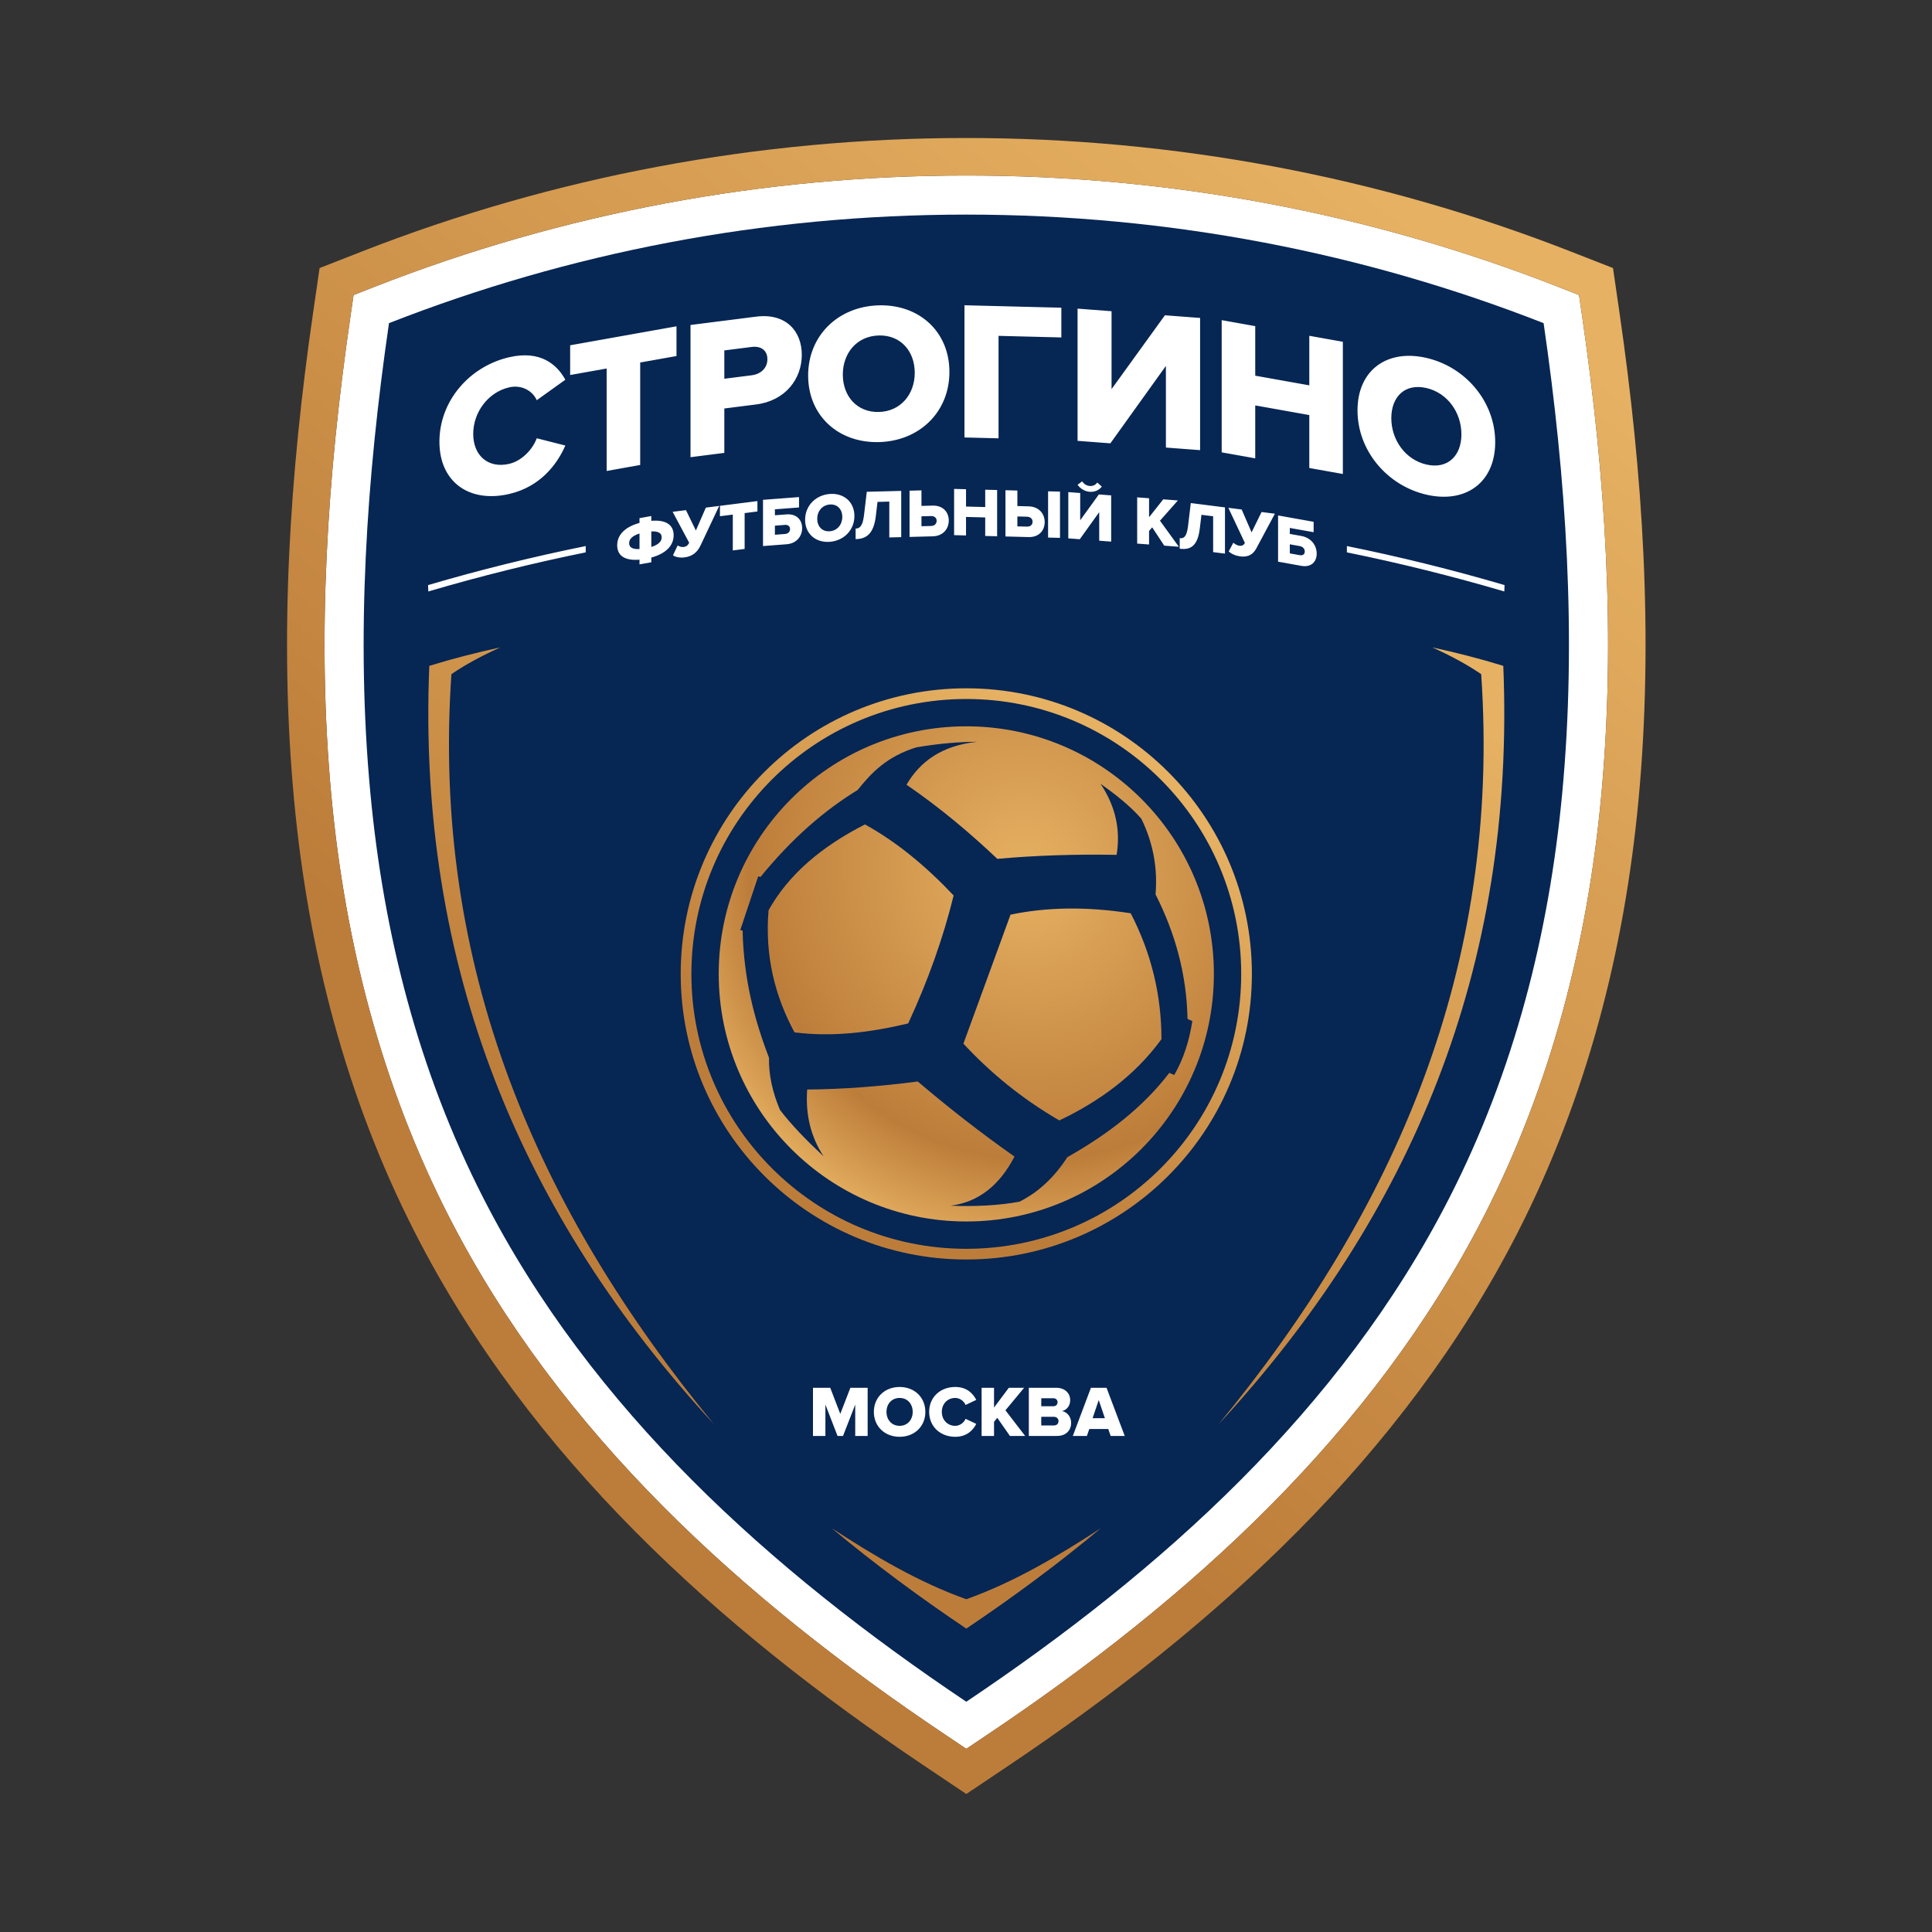
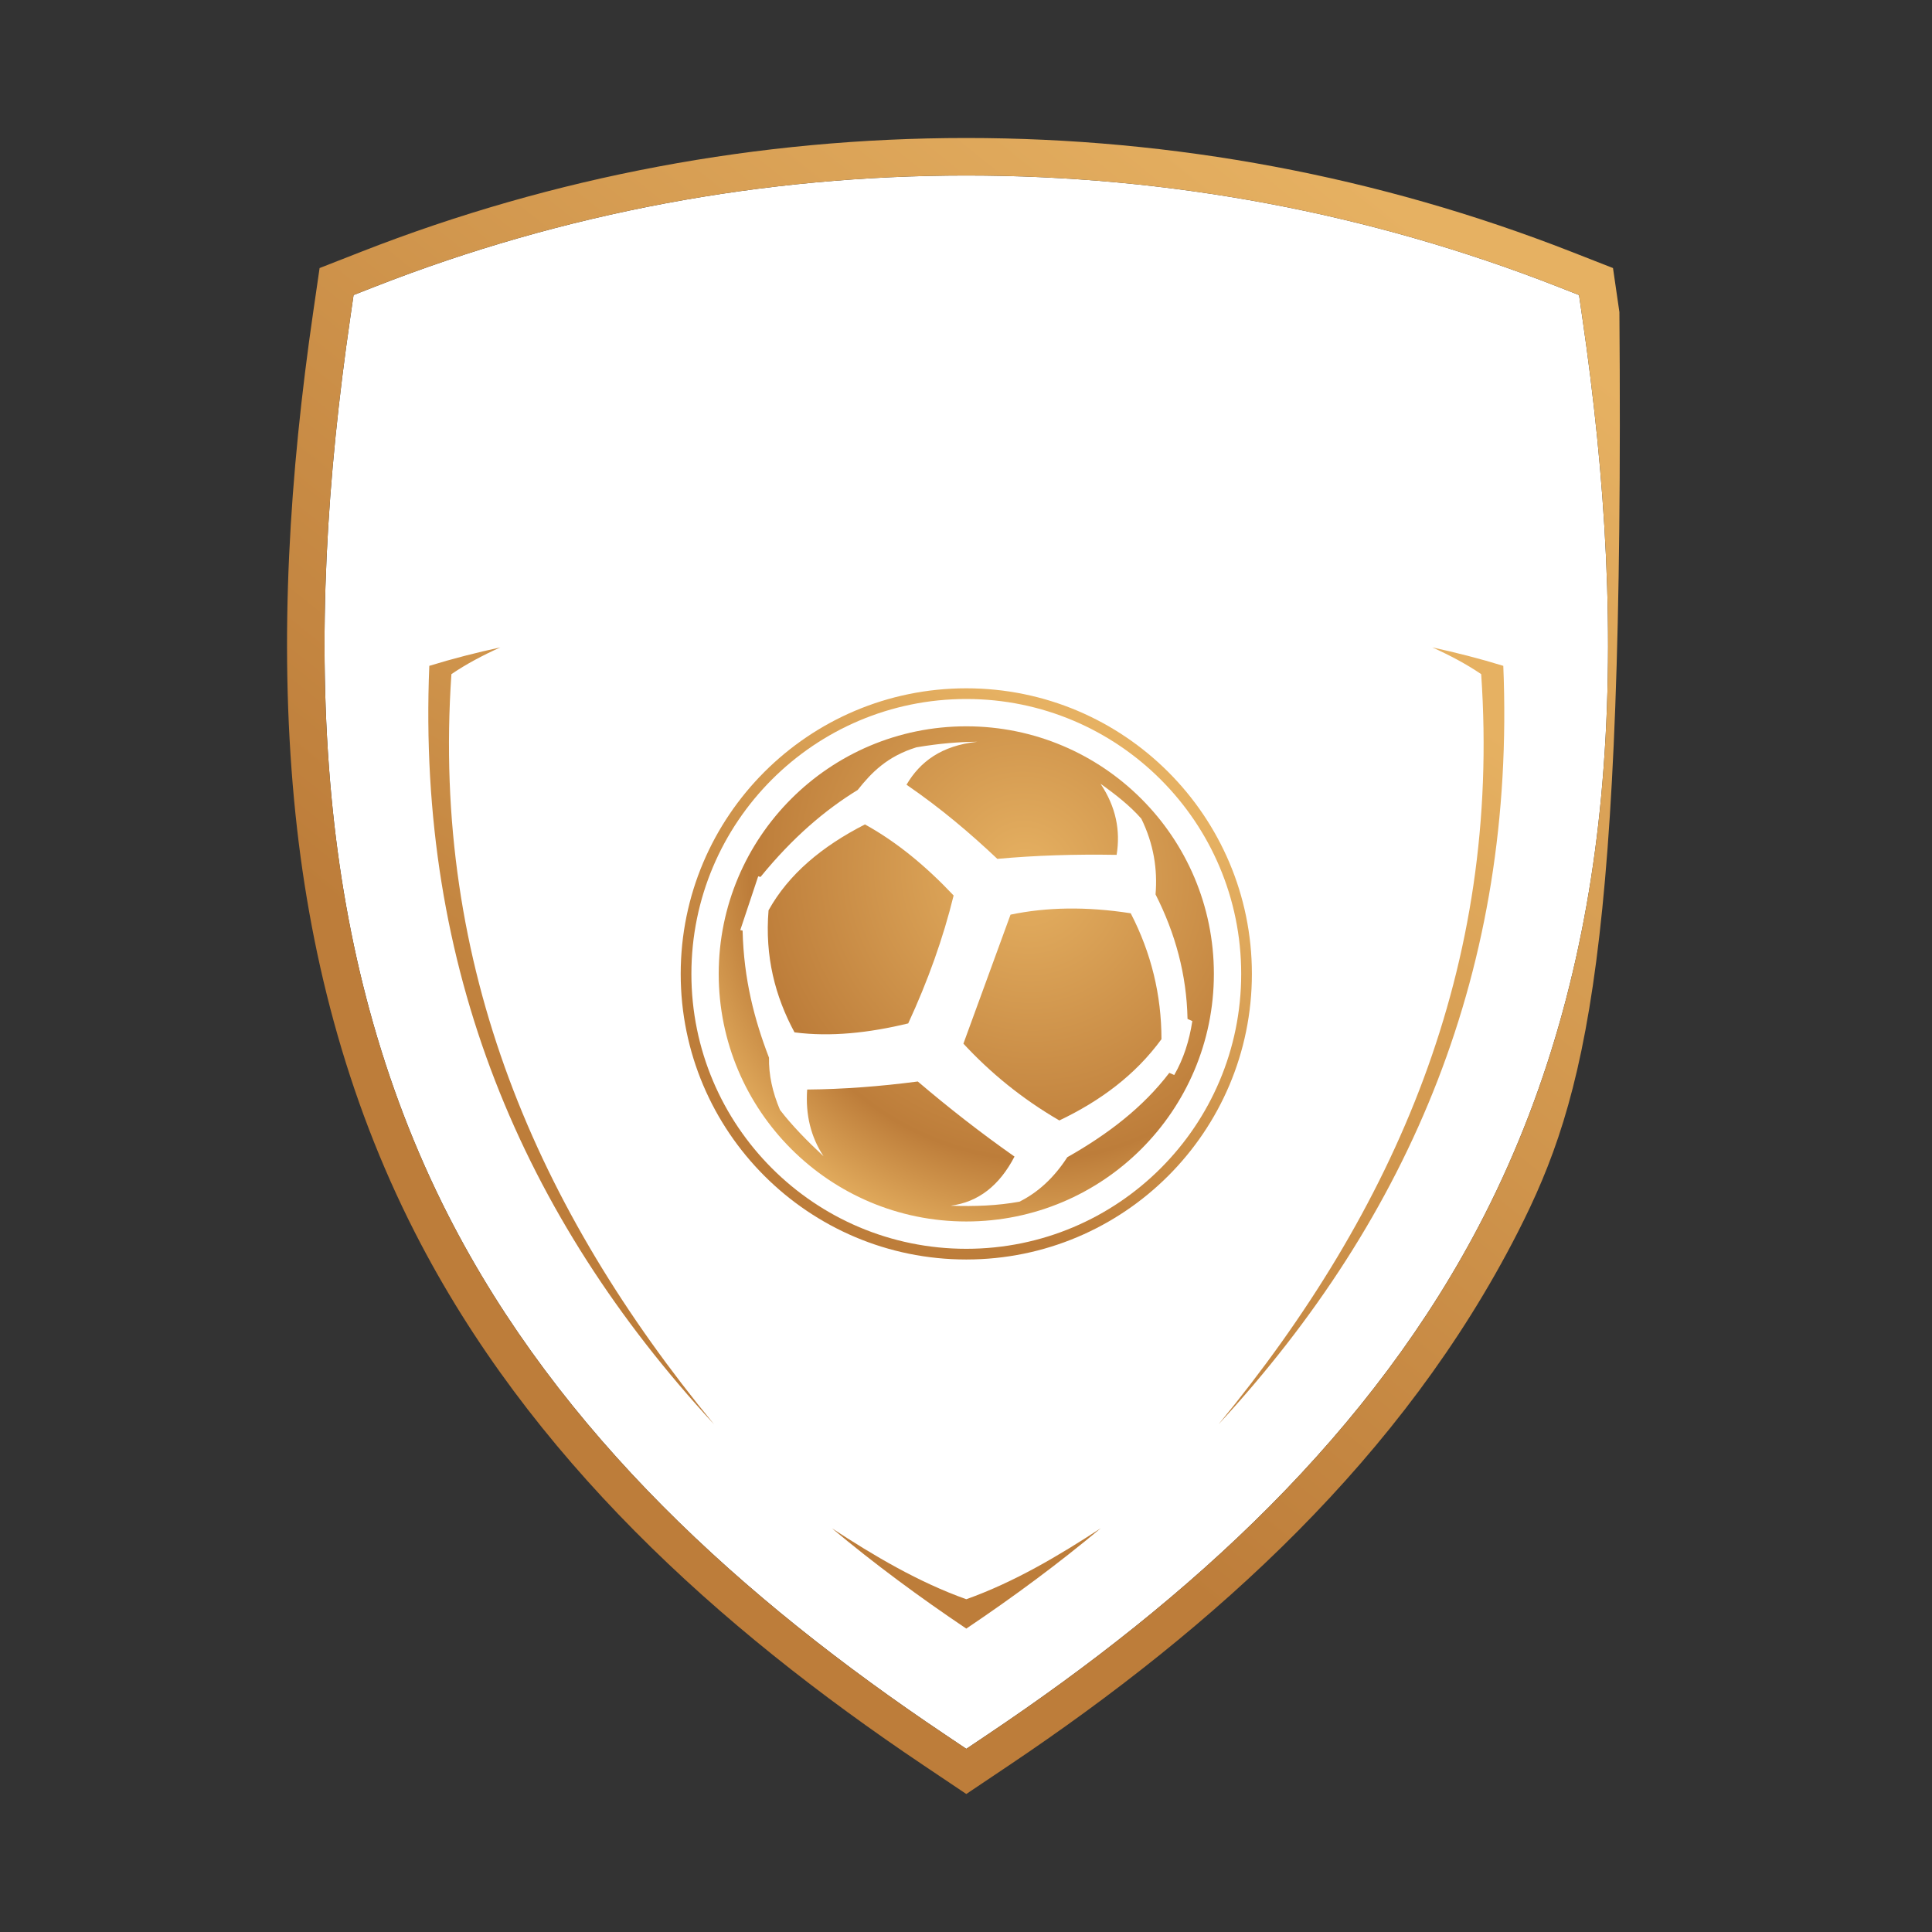
<svg xmlns="http://www.w3.org/2000/svg" width="350" height="350" viewBox="0 0 350 350" fill="none">
  <rect x="0" y="0" width="350" height="350" fill="#333333" stroke="none" />
  <path fill-rule="evenodd" clip-rule="evenodd" d="M286.648 57.522C290.82 86.197 292.779 115.434 290.062 144.345C287.575 170.816 281.002 196.456 268.883 220.202C248.692 259.763 215.417 289.732 179 314.168L175.054 316.817L171.108 314.168C134.691 289.732 101.416 259.763 81.225 220.202C69.106 196.456 62.533 170.816 60.046 144.345C57.329 115.434 59.287 86.197 63.46 57.522L64.053 53.448L67.885 51.947C102.067 38.559 138.351 31.794 175.054 31.794C211.756 31.794 248.042 38.559 282.222 51.947L286.055 53.448L286.648 57.522Z" fill="white" />
-   <path fill-rule="evenodd" clip-rule="evenodd" d="M293.371 56.545C297.62 85.773 299.596 115.511 296.826 144.981C294.261 172.286 287.434 198.799 274.935 223.29C254.202 263.914 220.191 294.708 182.786 319.809L175.054 325L167.322 319.809C129.917 294.708 95.906 263.914 75.174 223.29C62.674 198.799 55.847 172.286 53.282 144.981C50.513 115.511 52.488 85.773 56.737 56.545L57.898 48.561L65.409 45.62C100.361 31.933 137.523 25 175.054 25C212.585 25 249.747 31.933 284.699 45.62L292.21 48.561L293.371 56.545ZM286.647 57.522L286.055 53.448L282.222 51.947C248.042 38.559 211.756 31.794 175.054 31.794C138.352 31.794 102.066 38.559 67.886 51.947L64.053 53.448L63.461 57.522C59.287 86.197 57.329 115.434 60.046 144.345C62.533 170.816 69.106 196.456 81.225 220.202C101.415 259.764 134.691 289.732 171.108 314.168L175.054 316.817L179 314.168C215.417 289.732 248.692 259.764 268.883 220.202C281.002 196.456 287.575 170.816 290.061 144.345C292.779 115.434 290.821 86.197 286.647 57.522Z" fill="url(#paint0_linear)" />
-   <path fill-rule="evenodd" clip-rule="evenodd" d="M70.469 58.541C66.381 86.638 64.438 115.379 67.097 143.682C69.503 169.286 75.81 194.013 87.534 216.982C107.157 255.43 139.671 284.544 175.054 308.287C210.437 284.544 242.951 255.43 262.574 216.982C274.297 194.013 280.605 169.286 283.011 143.682C285.67 115.379 283.727 86.638 279.639 58.541C247.233 45.849 211.959 38.877 175.054 38.877C138.149 38.877 102.875 45.849 70.469 58.541Z" fill="#062654" />
-   <path fill-rule="evenodd" clip-rule="evenodd" d="M92.237 89.49C97.869 88.191 100.913 84.148 102.418 80.712L97.239 79.396C96.469 81.475 94.476 83.517 92.237 84.033C88.423 84.913 85.728 82.519 85.728 78.605C85.728 74.692 88.423 71.053 92.237 70.174C94.476 69.656 96.469 70.775 97.239 72.501L102.418 68.792C100.878 65.988 97.869 63.415 92.237 64.715C85.065 66.371 79.606 72.622 79.606 80.019C79.606 87.38 85.065 91.146 92.237 89.49ZM117.992 101.86V101.007C120.539 100.312 122.035 98.926 122.035 96.954C122.035 95.007 120.539 94.132 117.992 94.349V93.483L115.853 93.866V94.732C113.306 95.427 111.81 96.838 111.81 98.784C111.81 100.744 113.306 101.606 115.853 101.389V102.243L117.992 101.86ZM119.871 97.34C119.871 98.121 119.241 98.698 117.992 99.084V96.271C119.241 96.211 119.871 96.574 119.871 97.34ZM113.974 98.396C113.974 97.63 114.605 97.041 115.853 96.653V99.466C114.605 99.528 113.974 99.176 113.974 98.396ZM124.021 100.975C123.224 101.076 122.426 100.951 121.916 100.6L122.763 98.811C123.048 98.987 123.423 99.141 123.833 99.09C124.37 99.021 124.605 98.791 124.856 98.332L121.853 92.721L124.27 92.416L126.064 96.107L127.87 91.96L130.288 91.653L126.911 98.812C126.389 99.909 125.553 100.781 124.021 100.975ZM134.897 99.446V92.952L137.215 92.659V90.775L130.424 91.635V93.519L132.753 93.224V99.717L134.897 99.446ZM138.226 90.547V98.923L142.484 98.599C144.325 98.459 145.314 97.14 145.314 95.67C145.314 94.201 144.325 93.045 142.484 93.186L140.381 93.346V92.266L144.75 91.933V90.05L138.226 90.547ZM142.222 95.09C142.734 95.051 143.122 95.322 143.122 95.838C143.122 96.366 142.734 96.695 142.222 96.735L140.381 96.875V95.231L142.222 95.09ZM150.325 98.154C152.88 97.959 154.784 96.03 154.784 93.481C154.784 90.931 152.88 89.292 150.325 89.487C147.77 89.682 145.853 91.611 145.853 94.161C145.853 96.71 147.77 98.348 150.325 98.154ZM150.325 96.244C148.935 96.35 148.047 95.351 148.047 93.993C148.047 92.625 148.935 91.502 150.325 91.397C151.702 91.291 152.592 92.279 152.592 93.648C152.592 95.005 151.702 96.139 150.325 96.244ZM155.004 97.67C156.836 97.623 158.268 96.859 158.669 93.457L158.97 90.924L161.105 90.869V97.363L163.264 97.308V88.931L157.024 89.091L156.521 93.35C156.284 95.264 155.782 95.742 155.004 95.761V97.67ZM164.772 88.891V97.269L168.965 97.161C170.848 97.112 171.878 95.817 171.878 94.297C171.878 92.79 170.848 91.548 168.965 91.597L166.931 91.649V88.835L164.772 88.891ZM168.677 93.488C169.252 93.473 169.68 93.788 169.68 94.353C169.68 94.93 169.252 95.269 168.677 95.284L166.931 95.328V93.532L168.677 93.488ZM180.64 97.148V88.77L178.481 88.715V91.856L175.004 91.765V88.626L172.845 88.57V96.946L175.004 97.003V93.649L178.481 93.739V97.093L180.64 97.148ZM182.149 88.808V97.186L186.343 97.295C188.225 97.343 189.255 96.099 189.255 94.58C189.255 93.073 188.225 91.779 186.343 91.731L184.308 91.678V88.865L182.149 88.808ZM186.054 93.607C186.63 93.621 187.058 93.959 187.058 94.524C187.058 95.102 186.63 95.417 186.054 95.402L184.308 95.357V93.561L186.054 93.607ZM192.03 97.44V89.063L189.87 89.008V97.384L192.03 97.44ZM195.614 97.686L199.133 92.78V97.954L201.299 98.117V89.741L199.07 89.572L195.689 94.25V89.315L193.534 89.151V97.527L195.614 97.686ZM199.607 88.155C199.107 88.795 198.319 89.162 197.416 89.094C196.527 89.026 195.725 88.538 195.213 87.822L196.04 87.206C196.352 87.657 196.815 87.993 197.416 88.039C197.993 88.083 198.467 87.855 198.782 87.415L199.607 88.155ZM213.561 99.051L210.141 94.332L213.386 90.661L210.73 90.459L208.164 93.705V90.263L206.009 90.1V98.477L208.164 98.641V96.192L208.727 95.531L210.918 98.85L213.561 99.051ZM213.716 99.406C215.535 99.638 216.956 99.09 217.354 95.749L217.653 93.262L219.771 93.53V100.023L221.915 100.295V91.918L215.722 91.134L215.223 95.316C214.987 97.195 214.488 97.596 213.716 97.498V99.406V99.406ZM224.693 100.797C226.226 100.991 227.061 100.331 227.584 99.367L230.96 93.063L228.543 92.757L226.736 96.447L224.942 92.301L222.525 91.996L225.528 98.367C225.278 98.761 225.042 98.932 224.507 98.864C224.096 98.812 223.721 98.564 223.435 98.314L222.588 99.89C223.098 100.37 223.896 100.696 224.693 100.797ZM231.535 93.378V101.754L235.739 102.507C237.556 102.833 238.532 101.763 238.532 100.294C238.532 98.825 237.556 97.419 235.739 97.094L233.661 96.722V95.642L237.976 96.414V94.53L231.535 93.378ZM235.48 98.932C235.986 99.023 236.369 99.392 236.369 99.907C236.369 100.435 235.986 100.667 235.48 100.576L233.661 100.251V98.607L235.48 98.932ZM77.546 105.994C86.909 103.246 96.436 100.882 106.109 98.923L106.105 100.067C96.447 102.03 86.937 104.398 77.591 107.15L77.546 105.994ZM243.999 98.923C253.673 100.882 263.199 103.246 272.563 105.994L272.517 107.15C263.171 104.398 253.662 102.03 244.003 100.067L243.999 98.923ZM115.978 84.235V65.672L122.553 64.499V59.112L103.288 62.552V67.938L109.899 66.758V85.321L115.978 84.235ZM131.219 82.045V74.002L136.989 73.268C142.332 72.59 145.252 68.592 145.252 64.284C145.252 59.938 142.332 56.683 136.989 57.362L125.093 58.873V82.824L131.219 82.045ZM136.17 67.986L131.219 68.616V63.482L136.17 62.853C137.808 62.644 139.02 63.423 139.02 65.075C139.02 66.691 137.808 67.778 136.17 67.986ZM159.218 80.09C166.541 79.906 171.996 74.67 171.996 67.381C171.996 60.092 166.541 55.13 159.218 55.315C151.895 55.499 146.403 60.738 146.403 68.026C146.403 75.315 151.895 80.275 159.218 80.09ZM159.218 74.633C155.234 74.734 152.685 71.746 152.685 67.868C152.685 63.955 155.234 60.873 159.218 60.773C163.166 60.674 165.715 63.625 165.715 67.539C165.715 71.417 163.166 74.534 159.218 74.633ZM180.896 79.406V60.844L192.274 61.13V55.744L174.722 55.301V79.25L180.896 79.406ZM201.154 80.314L211.215 66.286V81.079L217.409 81.549V57.599L211.036 57.115L201.369 70.491V56.38L195.211 55.912V79.862L201.154 80.314ZM243.271 85.867V61.917L237.19 60.831V69.808L227.399 68.059V59.083L221.32 57.997V81.948L227.399 83.032V73.445L237.19 75.193V84.781L243.271 85.867ZM258.416 89.614C265.554 91.261 270.871 87.391 270.871 80.102C270.871 72.813 265.554 66.485 258.416 64.839C251.279 63.191 245.926 67.055 245.926 74.343C245.926 81.632 251.279 87.967 258.416 89.614ZM258.416 84.157C254.533 83.26 252.049 79.634 252.049 75.756C252.049 71.843 254.533 69.4 258.416 70.297C262.265 71.185 264.749 74.775 264.749 78.688C264.749 82.567 262.265 85.046 258.416 84.157Z" fill="white" />
+   <path fill-rule="evenodd" clip-rule="evenodd" d="M293.371 56.545C294.261 172.286 287.434 198.799 274.935 223.29C254.202 263.914 220.191 294.708 182.786 319.809L175.054 325L167.322 319.809C129.917 294.708 95.906 263.914 75.174 223.29C62.674 198.799 55.847 172.286 53.282 144.981C50.513 115.511 52.488 85.773 56.737 56.545L57.898 48.561L65.409 45.62C100.361 31.933 137.523 25 175.054 25C212.585 25 249.747 31.933 284.699 45.62L292.21 48.561L293.371 56.545ZM286.647 57.522L286.055 53.448L282.222 51.947C248.042 38.559 211.756 31.794 175.054 31.794C138.352 31.794 102.066 38.559 67.886 51.947L64.053 53.448L63.461 57.522C59.287 86.197 57.329 115.434 60.046 144.345C62.533 170.816 69.106 196.456 81.225 220.202C101.415 259.764 134.691 289.732 171.108 314.168L175.054 316.817L179 314.168C215.417 289.732 248.692 259.764 268.883 220.202C281.002 196.456 287.575 170.816 290.061 144.345C292.779 115.434 290.821 86.197 286.647 57.522Z" fill="url(#paint0_linear)" />
  <path fill-rule="evenodd" clip-rule="evenodd" d="M175.054 124.693C189.341 124.693 202.275 130.486 211.638 139.848C220.999 149.21 226.792 162.145 226.792 176.431C226.792 190.719 220.999 203.654 211.638 213.015C202.275 222.377 189.341 228.169 175.054 228.169C160.766 228.169 147.831 222.377 138.47 213.015C129.109 203.654 123.316 190.719 123.316 176.431C123.316 162.145 129.109 149.21 138.47 139.848C147.831 130.486 160.766 124.693 175.054 124.693ZM210.268 141.217C201.257 132.205 188.806 126.63 175.054 126.63C161.302 126.63 148.85 132.205 139.84 141.217C130.828 150.229 125.253 162.679 125.253 176.431C125.253 190.183 130.828 202.636 139.84 211.645C148.85 220.657 161.302 226.232 175.054 226.232C188.806 226.232 201.257 220.657 210.268 211.645C219.28 202.636 224.855 190.183 224.855 176.431C224.855 162.679 219.28 150.229 210.268 141.217Z" fill="url(#paint1_linear)" />
-   <path fill-rule="evenodd" clip-rule="evenodd" d="M157.183 260.134V251.408H154.055L152.224 256.144L150.405 251.408H147.279V260.134H149.529V254.456L151.727 260.134H152.722L154.933 254.456V260.134H157.183ZM162.978 260.291C165.646 260.291 167.635 258.433 167.635 255.777C167.635 253.122 165.646 251.263 162.978 251.263C160.309 251.263 158.307 253.122 158.307 255.777C158.307 258.433 160.309 260.291 162.978 260.291ZM162.978 258.302C161.525 258.302 160.596 257.191 160.596 255.777C160.596 254.351 161.525 253.252 162.978 253.252C164.417 253.252 165.345 254.351 165.345 255.777C165.345 257.191 164.417 258.302 162.978 258.302ZM173.052 260.291C175.157 260.291 176.296 259.074 176.859 257.949L174.922 257.033C174.635 257.726 173.888 258.302 173.052 258.302C171.625 258.302 170.618 257.203 170.618 255.777C170.618 254.351 171.625 253.252 173.052 253.252C173.888 253.252 174.635 253.827 174.922 254.522L176.859 253.605C176.282 252.454 175.157 251.263 173.052 251.263C170.37 251.263 168.328 253.083 168.328 255.777C168.328 258.459 170.37 260.291 173.052 260.291ZM185.716 260.134L182.144 255.49L185.532 251.408H182.759L180.077 254.992V251.408H177.827V260.134H180.077V257.583L180.666 256.85L182.955 260.134H185.716V260.134ZM191.485 260.134C193.199 260.134 194.049 259.034 194.049 257.766C194.049 256.666 193.316 255.777 192.388 255.633C193.212 255.45 193.879 254.718 193.879 253.631C193.879 252.533 193.055 251.408 191.328 251.408H186.383V260.134H191.485ZM190.818 254.757H188.633V253.304H190.818C191.276 253.304 191.59 253.605 191.59 254.024C191.59 254.456 191.276 254.757 190.818 254.757ZM190.897 258.237H188.633V256.666H190.897C191.446 256.666 191.76 257.019 191.76 257.452C191.76 257.923 191.433 258.237 190.897 258.237ZM203.756 260.134L200.46 251.408H197.634L194.351 260.134H196.902L197.333 258.877H200.774L201.206 260.134H203.756ZM200.159 256.915H197.935L199.047 253.631L200.159 256.915Z" fill="white" />
  <path fill-rule="evenodd" clip-rule="evenodd" d="M150.695 276.856C158.455 283.347 166.647 289.383 175.054 295.037C183.462 289.383 191.653 283.347 199.414 276.856C191.805 281.824 183.736 286.621 175.054 289.716C166.372 286.621 158.303 281.824 150.695 276.856ZM77.772 120.624C82.082 119.299 86.364 118.209 90.627 117.285C87.499 118.699 84.508 120.268 81.778 122.127C78.127 175.237 97.392 219.177 129.363 258.036C94.578 220.348 75.513 175.407 77.772 120.624ZM272.336 120.624C268.027 119.299 263.745 118.209 259.48 117.285C262.609 118.699 265.6 120.268 268.33 122.127C271.982 175.237 252.716 219.177 220.745 258.036C255.531 220.348 274.595 175.407 272.336 120.624Z" fill="url(#paint2_linear)" />
  <path fill-rule="evenodd" clip-rule="evenodd" d="M175.054 131.579C199.824 131.579 219.905 151.66 219.905 176.431C219.905 201.201 199.824 221.282 175.054 221.282C150.283 221.282 130.202 201.201 130.202 176.431C130.202 151.66 150.283 131.579 175.054 131.579ZM149.193 209.47C146.894 205.975 145.899 201.947 146.227 197.379C152.752 197.325 159.442 196.813 166.266 195.923C171.807 200.642 177.618 205.194 183.786 209.525C181.074 214.747 177.251 217.789 172.199 218.425C176.573 218.591 180.766 218.41 184.681 217.698C187.978 216.051 190.897 213.434 193.357 209.637C200.647 205.513 207.049 200.63 211.83 194.356C212.128 194.486 212.427 194.617 212.725 194.747C214.415 191.816 215.456 188.533 216 184.98C215.711 184.85 215.421 184.719 215.132 184.588C214.972 176.575 212.923 169.088 209.339 162.03C209.713 157.496 209.016 152.93 206.764 148.316C204.722 145.986 202.126 143.947 199.376 141.991C202.184 146.19 203 150.489 202.286 154.865C194.785 154.734 187.569 154.96 180.679 155.593C175.762 150.948 170.44 146.422 164.223 142.159C166.664 138.003 170.539 135.071 177.041 134.379C173.894 134.397 170.355 134.65 166.014 135.386C160.709 137.024 157.866 139.974 155.378 143.111C149.465 146.731 143.59 151.731 137.774 158.868C137.634 158.831 137.494 158.793 137.354 158.755C136.272 162.003 135.19 165.249 134.108 168.496C134.248 168.523 134.388 168.551 134.528 168.579C134.741 177.501 136.71 184.843 139.313 191.613C139.251 194.676 139.929 197.831 141.301 201.073C143.449 203.872 146.185 206.671 149.193 209.47ZM183.066 165.699C180.221 173.49 177.375 181.279 174.53 189.069C179.395 194.315 185.088 199.017 191.91 202.98C199.319 199.448 205.675 194.75 210.41 188.258C210.405 180.274 208.571 172.666 204.841 165.448C196.738 164.189 189.527 164.347 183.066 165.699ZM143.932 187.023C150.507 187.872 157.418 187.119 164.531 185.4C168.106 177.675 170.865 169.951 172.759 162.226C167.799 156.965 162.494 152.55 156.694 149.352C148.877 153.342 142.844 158.402 139.23 164.914C138.542 173.257 140.417 180.495 143.932 187.023Z" fill="url(#paint3_radial)" />
  <defs>
    <linearGradient id="paint0_linear" x1="112.861" y1="206.102" x2="249.808" y2="35.059" gradientUnits="userSpaceOnUse">
      <stop stop-color="#BD7D3A" />
      <stop offset="1" stop-color="#E6B162" />
    </linearGradient>
    <linearGradient id="paint1_linear" x1="157.601" y1="203.003" x2="200.342" y2="137.932" gradientUnits="userSpaceOnUse">
      <stop stop-color="#BD7D3A" />
      <stop offset="1" stop-color="#E6B162" />
    </linearGradient>
    <linearGradient id="paint2_linear" x1="131.24" y1="223.909" x2="208.404" y2="95.081" gradientUnits="userSpaceOnUse">
      <stop stop-color="#BD7D3A" />
      <stop offset="1" stop-color="#E6B162" />
    </linearGradient>
    <radialGradient id="paint3_radial" cx="0" cy="0" r="1" gradientUnits="userSpaceOnUse" gradientTransform="translate(185.872 158.185) rotate(-112.055) scale(69.87 66.439)">
      <stop stop-color="#E6B162" />
      <stop offset="0.75" stop-color="#BD7D3A" />
      <stop offset="1" stop-color="#E4AE5F" />
    </radialGradient>
  </defs>
</svg>